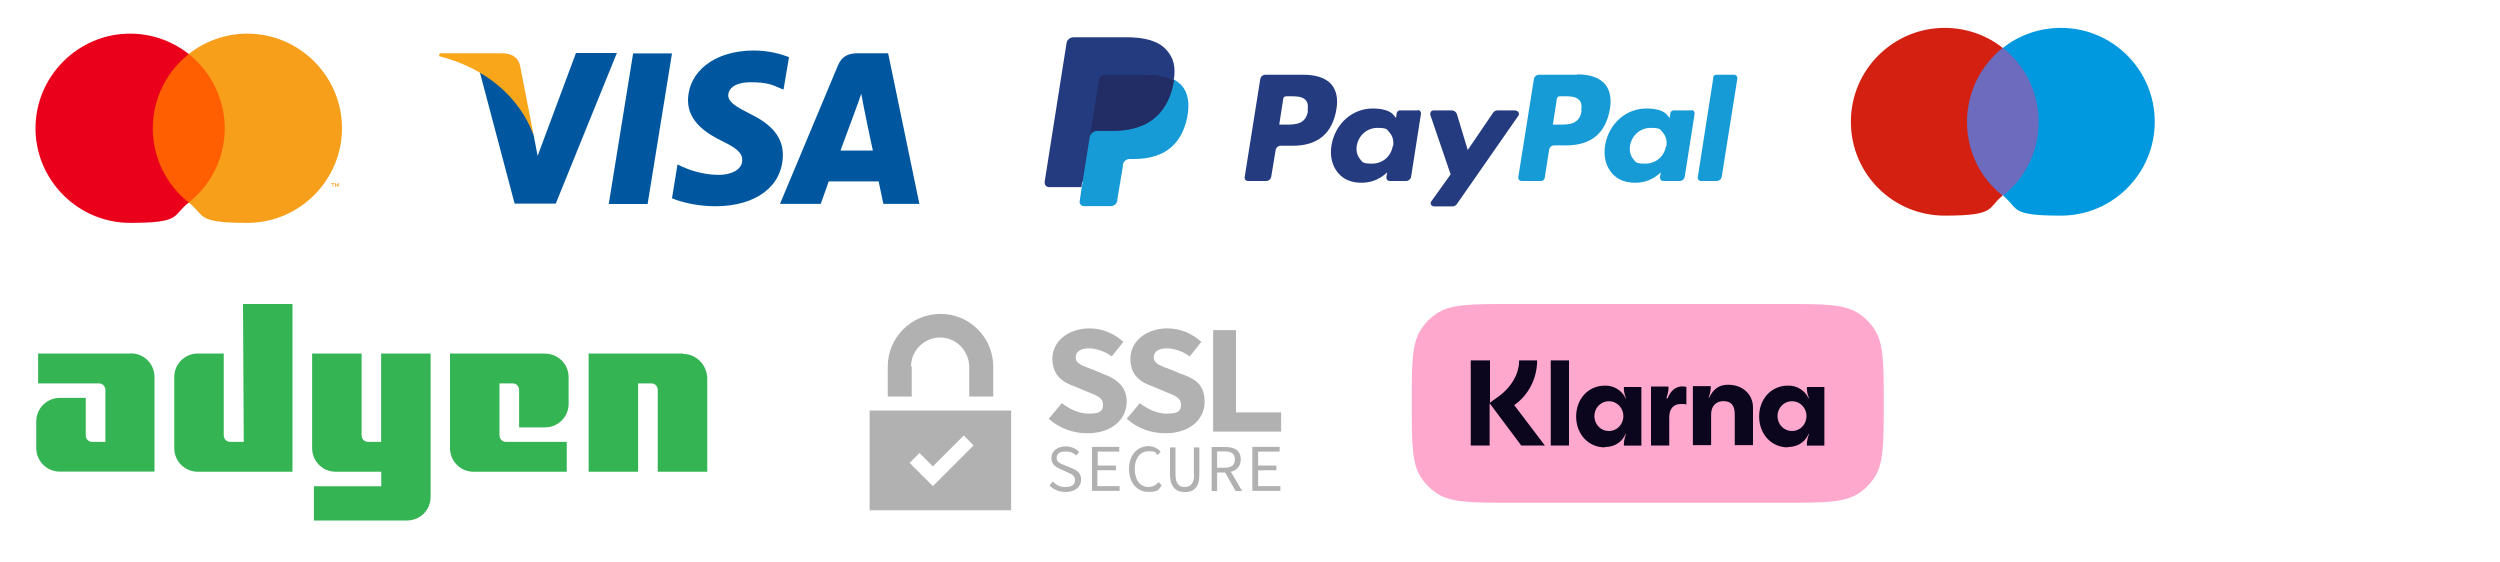
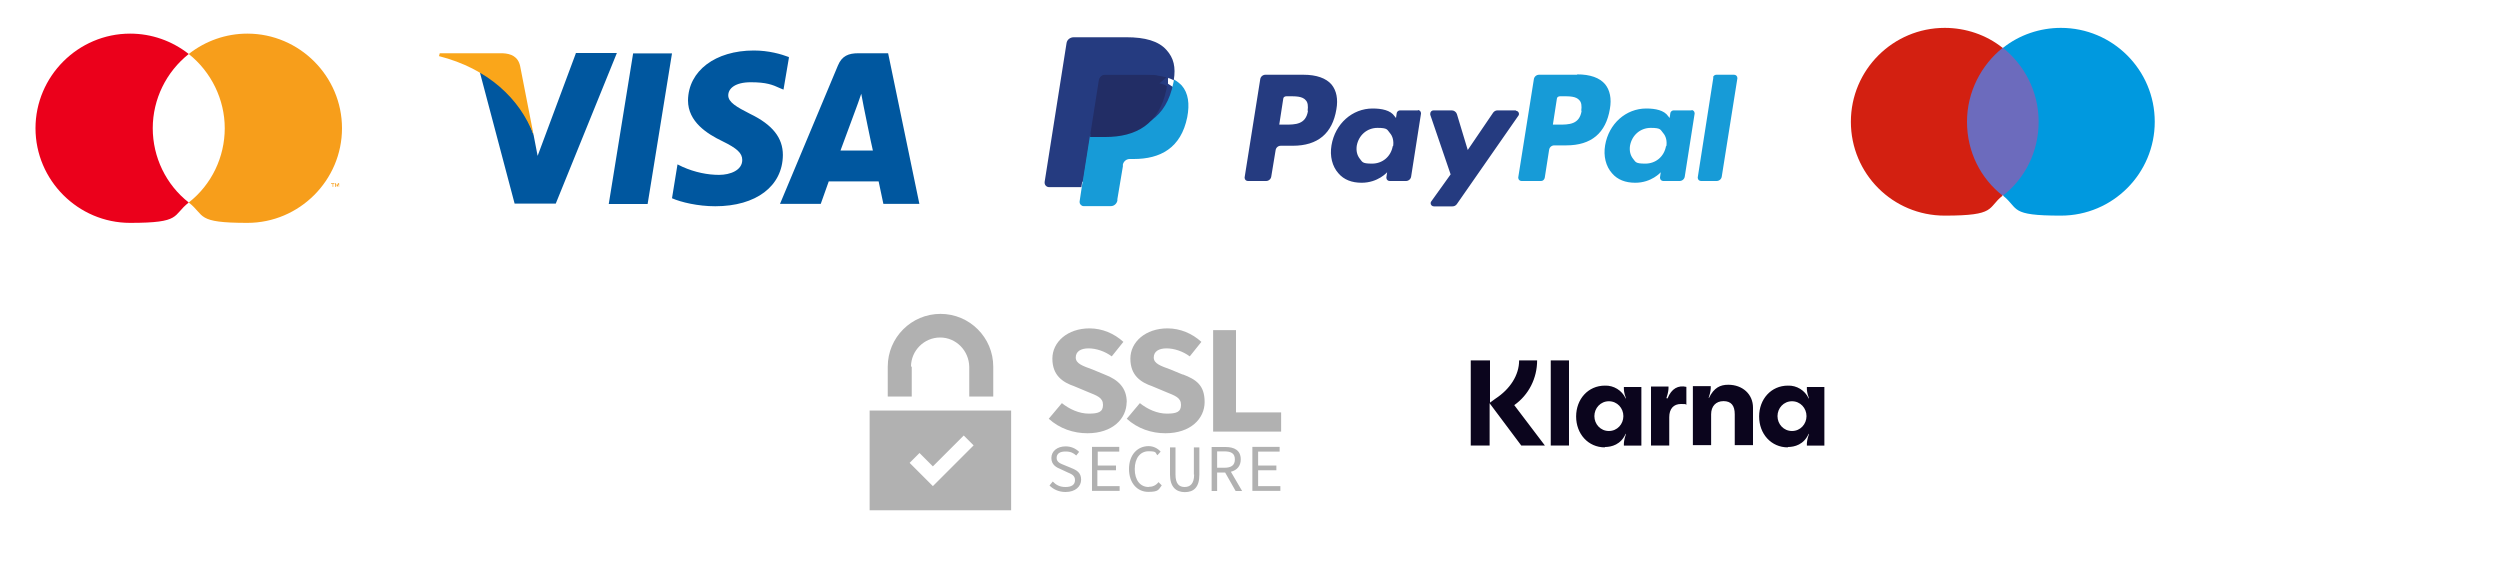
<svg xmlns="http://www.w3.org/2000/svg" viewBox="0 0 2000 449.9">
  <clipPath id="a">
    <path d="m1108.1 185.3h423.5v275.4h-423.5z" />
  </clipPath>
  <clipPath id="b">
    <path d="m1129.4 243.5h377.5v158.9h-377.5z" />
  </clipPath>
-   <path d="m104.5 282.8h-74v23.9h48.6c3.2 0 5.2 2.6 5.2 5.2v41.6h-10.5c-3.2 0-5.2-2.6-5.2-5.2v-30h-20.7c-10.5 0-18.9 8.4-18.9 18.9v21.2c0 10.5 8.4 18.9 18.9 18.9h75.7v-75.7c0-10.5-8.4-18.9-18.9-18.9h-.3zm90.2 70.7h-10.5c-3.2 0-5.2-2.6-5.2-5.2v-65.5h-20.7c-10.5 0-18.9 8.4-18.9 18.9v56.8c0 10.5 8.4 18.9 18.9 18.9h75.7v-134.2h-39.6l.6 110.3zm110.3 0h-10.5c-3.2 0-5.2-2.6-5.2-5.2v-65.5h-39.6v75.7c0 10.5 8.4 18.9 18.9 18.9h36.4v11.6h-53.9v27.4h74.5c10.5 0 18.9-8.4 18.9-18.9v-114.7h-39.6v70.7zm131-70.7h-76v75.7c0 10.5 8.4 18.9 18.9 18.9h74.5v-23.9h-48.6c-3.2 0-5.2-2.6-5.2-5.2v-41.6h10.5c3.2 0 5.2 2.6 5.2 5.2v30h20.7c10.5 0 18.9-8.4 18.9-18.9v-21.2c0-10.5-8.4-18.9-18.9-18.9zm110.3 0h-75.4v94.6h39.6v-70.7h10.5c3.2 0 5.2 2.6 5.2 5.2v65.5h39.6v-75.4c-.6-10.5-9-18.9-19.5-18.9z" fill="#35b454" />
  <path d="m695.7 408.2h113.2v-79.8h-113.2zm39.8-45.9 10.8 10.8 24.7-24.7 7.9 7.9-32.6 32.6-18.6-18.6 7.9-7.9zm-6.7-69c0-12.8 10.5-23.3 23.3-23.3s23 10.5 23.3 23.3v23.9h19.2v-23.9c0-23.3-18.9-42.2-42.2-42.2s-42.2 18.9-42.2 42.2v23.9h19.2v-23.9zm172.6 28.5c0-11.4-6.7-18-17.5-22.1l-9.9-4.1c-7.9-2.9-13.4-4.7-13.4-9.6s4.1-7.3 10.2-7.3 13.1 2.3 18.6 6.4l9.3-11.6c-7.3-6.7-16.9-10.8-27.1-10.8-17.5 0-29.7 10.8-29.7 24.2s8.2 18.9 17.5 22.1l10.5 4.4c7.9 3.2 12.5 4.7 12.5 10.5s-3.8 7-11.4 7-15.4-3.5-21.5-8.4l-10.5 12.5c8.7 7.9 19.8 11.6 30.9 11.6 20.1 0 31.4-11.6 31.4-25v.3zm44.9-22.1-9.9-4.1c-7.9-2.9-13.4-4.7-13.4-9.6s4.1-7.3 10.2-7.3 13.1 2.3 18.6 6.4l9.3-11.6c-7.3-6.7-16.9-10.8-27.1-10.8-17.5 0-29.7 10.8-29.7 24.2s8.2 18.9 17.5 22.1l10.5 4.4c7.9 3.2 12.5 4.7 12.5 10.5s-3.8 7-11.4 7-15.4-3.5-21.5-8.4l-10.5 12.5c8.7 7.9 19.8 11.6 30.9 11.6 20.1 0 31.4-11.6 31.4-25s-6.7-18-17.5-22.1v.3zm42.5 30.2v-65.8h-18.3v81.2h54.4v-15.4zm-132.2 44.3-4.9-2c-2.9-1.2-6.4-2.3-6.4-5.8s2.6-5.2 7-5.2 6.4 1.2 8.7 3.2l2.3-2.9c-2.9-2.9-6.7-4.4-10.8-4.4-6.7 0-11.4 3.8-11.4 9.3s4.1 7.6 7.6 9l4.9 2.3c3.5 1.5 6.4 2.6 6.4 6.4s-2.9 5.5-7.6 5.5-7.6-1.7-10.2-4.4l-2.6 3.2c3.2 3.2 7.6 5.2 12.8 5.2 7.9 0 12.5-4.4 12.5-9.9s-3.5-7.6-7.9-9.3l-.6-.3zm21.6 2h14.6v-3.8h-14.6v-11.1h17.2v-3.8h-21.8v35.2h22.1v-3.8h-17.8v-12.8h.3zm40.7 13.4c-6.7 0-11.1-5.5-11.1-14.3s4.4-14.3 11.1-14.3 5.2 1.2 7 3.2l2.6-2.9c-2.3-2.6-5.8-4.4-9.6-4.4-9 0-15.7 7-15.7 18.3s6.7 18.3 15.4 18.3 8.2-2 10.8-5.2l-2.6-2.6c-2 2.6-4.7 3.8-7.9 3.8zm36.4-9.9c0 7.3-3.2 9.9-7.6 9.9s-7.3-2.6-7.3-9.9v-21.8h-4.4v21.8c0 9.9 4.9 14 11.9 14s11.6-3.8 11.6-14v-21.8h-4.4v21.8zm37.3-12.2c0-7.3-5.2-9.9-12.2-9.9h-11.1v35.2h4.4v-14.8h6.4l8.4 14.8h5.2l-9-15.4c4.7-1.2 7.9-4.4 7.9-9.9zm-13.1 6.7h-5.8v-13.1h5.8c5.5 0 8.4 1.7 8.4 6.4s-2.9 6.7-8.4 6.7zm27 2h14.6v-3.8h-14.6v-11.1h17.2v-3.8h-21.8v35.2h22.4v-3.8h-17.8v-12.8z" fill="#b1b1b1" />
  <path d="m518.1 163.2h-31.1l19.5-120.5h31.1zm112.9-117.6c-6.1-2.3-16-5.2-27.9-5.2-30.9 0-52.4 16.3-52.7 39.9 0 17.2 15.4 26.8 27.4 32.6 11.9 5.8 16 9.6 16 15.1 0 8.2-9.6 11.9-18.6 11.9s-19.2-2-29.1-6.4l-4.1-2-4.4 27.1c7.3 3.2 20.7 6.4 34.6 6.4 32.6 0 53.9-16 54.1-41 0-13.7-8.2-24.2-26.2-32.9-10.8-5.5-17.5-9.3-17.5-14.8s5.5-10.5 18-10.5 17.5 2 23.3 4.7l2.9 1.2 4.4-25.9h-.3zm41.4 74.8c2.6-7 12.5-33.8 12.5-33.8s2.6-7 4.1-11.6l2 10.5s5.8 28.8 7.3 34.9zm38.4-77.8h-24.2c-7.6 0-13.1 2-16.3 9.9l-46.3 110.6h32.6l6.4-18h39.9c.9 4.4 3.8 18 3.8 18h28.8l-25-120.5zm-250.1 0-30.6 82.1-3.2-16.6c-5.5-19.2-23.3-40.2-43.1-50.6l27.9 105.4h32.9l48.9-120.5h-32.9v.3z" fill="#00579f" />
  <path d="m401.9 42.6h-50.1l-.6 2.3c39 9.9 64.9 34.1 75.7 63.2l-10.8-55.3c-1.7-7.6-7.3-9.9-14-10.2h-.3z" fill="#faa61a" />
  <path d="m1042.9 59.8h-30.6c-2 0-3.8 1.5-4.1 3.5l-12.5 78.6v.3c0 1.5 1.2 2.6 2.6 2.6h14.6c2 0 3.8-1.5 4.1-3.5l3.5-21.2c.3-2 2-3.5 4.1-3.5h9.6c20.1 0 31.7-9.9 34.9-29.1 1.5-8.4 0-15.1-3.8-19.8-4.4-5.2-12.2-7.9-22.4-7.9zm3.5 28.8c-1.7 11.1-10.2 11.1-18.3 11.1h-4.7l3.2-20.7c0-1.2 1.2-2 2.6-2h2c5.5 0 10.8 0 13.4 3.2 1.7 1.7 2 4.7 1.5 8.4zm88.2-.3h-14.6c-1.2 0-2.3.9-2.6 2l-.6 4.1-1.2-1.5c-3.2-4.7-10.2-6.1-17.5-6.1-16.3 0-30 12.2-32.9 29.4-1.5 8.7.6 16.9 5.5 22.4 4.4 5.2 10.8 7.6 18.6 7.6 13.1 0 20.4-8.4 20.4-8.4l-.6 4.1v.3c0 1.5 1.2 2.6 2.6 2.6h13.1c2 0 3.8-1.5 4.1-3.5l7.9-50.4v-.3c0-1.5-1.2-2.6-2.6-2.6l.3.3zm-20.4 28.6c-1.5 8.4-8.2 14-16.6 14s-7.6-1.5-9.9-4.1c-2-2.6-2.9-6.1-2.3-10.2 1.5-8.4 8.2-14.3 16.6-14.3s7.6 1.5 9.9 4.1 3.2 6.4 2.6 10.5zm98.7-28.6h-14.8c-1.5 0-2.6.6-3.5 1.7l-20.4 30-8.7-28.8c-.6-1.7-2.3-2.9-4.1-2.9h-14.6c-1.5 0-2.6 1.2-2.6 2.6s0 .6 0 .9l16.3 47.7-15.4 21.5c-.3.3-.6.9-.6 1.5 0 1.5 1.2 2.6 2.6 2.6h14.8c1.5 0 2.6-.6 3.5-1.7l49.2-70.7c.3-.3.6-.9.6-1.5 0-1.5-1.2-2.6-2.6-2.6z" fill="#253b80" />
  <path d="m1261.8 59.8h-30.6c-2 0-3.8 1.5-4.1 3.5l-12.5 78.6v.3c0 1.5 1.2 2.6 2.6 2.6h15.7c1.5 0 2.6-1.2 2.9-2.6l3.5-22.4c.3-2 2-3.5 4.1-3.5h9.6c20.1 0 31.7-9.9 34.9-29.1 1.5-8.4 0-15.1-3.8-19.8-4.4-5.2-11.9-7.9-22.4-7.9v.3zm3.5 28.8c-1.7 11.1-10.2 11.1-18.3 11.1h-4.7l3.2-20.7c0-1.2 1.2-2 2.6-2h2c5.5 0 10.8 0 13.4 3.2 1.7 1.7 2 4.7 1.5 8.4zm88.2-.3h-14.6c-1.2 0-2.3.9-2.6 2l-.6 4.1-1.2-1.5c-3.2-4.7-10.2-6.1-17.5-6.1-16.3 0-30 12.2-32.9 29.4-1.5 8.7.6 16.9 5.5 22.4 4.4 5.2 10.8 7.6 18.6 7.6 13.1 0 20.4-8.4 20.4-8.4l-.6 4.1v.3c0 1.5 1.2 2.6 2.6 2.6h13.1c2 0 3.8-1.5 4.1-3.5l7.9-50.4v-.3c0-1.5-1.2-2.6-2.6-2.6l.3.3zm-20.7 28.6c-1.5 8.4-8.2 14-16.6 14s-7.6-1.5-9.9-4.1c-2-2.6-2.9-6.1-2.3-10.2 1.5-8.4 8.2-14.3 16.6-14.3s7.6 1.5 9.9 4.1 3.2 6.4 2.6 10.5zm37.9-55-12.5 80v.3c0 1.5 1.2 2.6 2.6 2.6h12.5c2 0 3.8-1.5 4.1-3.5l12.5-78.6v-.3c0-1.5-1.2-2.6-2.6-2.6h-14.3c-1.2 0-2.3.9-2.6 2h.3z" fill="#179bd7" />
  <path d="m868.3 160.2 2.3-14.8h-30.3l17.5-110c0-.3 0-.6.6-.9 0 0 .6-.3.9-.3h41.9c14 0 23.6 2.9 28.5 8.7 2.3 2.6 3.8 5.5 4.7 8.7s.9 7 0 11.9v3.5l2.3 1.5c2 1.2 3.5 2.3 4.7 3.8 2 2.3 3.2 5.2 3.8 8.7s.3 7.9-.6 12.5c-1.2 5.5-2.9 10.5-5.2 14.3-2 3.5-4.9 6.7-8.2 9-3.2 2.3-6.7 3.8-11.1 4.9-4.1 1.2-8.7 1.5-13.7 1.5h-3.2c-2.3 0-4.7.9-6.4 2.3s-2.9 3.5-3.2 5.8v1.5l-4.4 26.2v.9c0 .3-.3.6-.6.6h-20.4v-.3z" fill="#253b80" />
  <path d="m939 63.9c0 .9 0 1.7-.3 2.3-5.5 28.5-24.5 38.4-48.9 38.4h-12.2c-2.9 0-5.5 2-5.8 4.9l-6.4 40.2-1.7 11.4v.6c0 1.7 1.5 3.2 3.2 3.2h21.8c2.6 0 4.7-2 5.2-4.4v-1.2l4.4-26.2v-1.5c.6-2.6 2.9-4.4 5.5-4.4h3.2c21.2 0 37.8-8.7 42.8-33.5 2-10.5.9-19.2-4.4-25.3-1.7-1.7-3.8-3.5-6.1-4.7h-.3z" fill="#179bd7" />
-   <path d="m933.5 61.6c-1.7-.6-3.5-.9-5.5-1.2-3.5-.6-7.3-.9-10.8-.9h-32.9c-2.6 0-4.7 2-5.2 4.4l-7 44.5v1.2c0-2.9 2.9-4.9 5.8-4.9h12.2c24.2 0 43.1-9.9 48.9-38.4 0-.9.3-1.7.3-2.3-1.5-.9-2.9-1.5-4.7-2-.3 0-.9 0-1.2-.3z" fill="#222d65" />
+   <path d="m933.5 61.6c-1.7-.6-3.5-.9-5.5-1.2-3.5-.6-7.3-.9-10.8-.9h-32.9c-2.6 0-4.7 2-5.2 4.4l-7 44.5v1.2h12.2c24.2 0 43.1-9.9 48.9-38.4 0-.9.3-1.7.3-2.3-1.5-.9-2.9-1.5-4.7-2-.3 0-.9 0-1.2-.3z" fill="#222d65" />
  <path d="m878.7 64.2c.3-2.6 2.6-4.4 5.2-4.4h32.9c3.8 0 7.6 0 10.8.9 2.3.3 4.4.9 6.7 1.5 1.5.6 3.2 1.2 4.7 2 1.7-10.5 0-17.8-5.8-24.2-6.4-7.3-17.5-10.2-32-10.2h-42.2c-2.9 0-5.5 2-5.8 4.9l-17.5 110.9v.6c0 2 1.7 3.5 3.5 3.5h25.9l6.4-41.3 7-44.5.3.3z" fill="#253b80" />
  <path d="m1569.5 38.3h65.8v117.9h-65.8z" fill="#6c6bbd" />
  <path d="m1573.6 97.4c0-23.9 11.4-45.4 28.5-59.1-13.1-10.5-29.7-16-46.3-16-41.3 0-75.1 33.5-75.1 75.1s33.5 75.1 75.1 75.1 33.8-6.1 46.3-16c-17.5-13.7-28.5-34.9-28.5-59.1" fill="#d32011" />
  <path d="m1723.8 97.4c0 41.3-33.5 75.1-75.1 75.1s-33.2-5.5-46.3-16c17.5-13.7 28.5-34.9 28.5-59.1s-11.4-45.4-28.5-59.1c13.1-10.5 29.7-16 46.3-16 41.3 0 75.1 33.5 75.1 75.1" fill="#0099df" />
  <path d="m151.3-30.4h285.3v234h-285.3z" fill="none" />
-   <path d="m118.1 43.2h66.4v119.1h-66.4z" fill="#ff5f00" />
  <path d="m122.2 102.6c0-23.3 10.8-45.1 28.8-59.4-13.4-10.5-29.7-16.3-46.9-16.3-41.6 0-75.7 34.1-75.7 75.7s34.1 75.7 75.7 75.7 33.5-5.8 46.9-16.3c-18.3-14.3-28.8-36.4-28.8-59.4z" fill="#eb001b" />
  <path d="m273.6 102.6c0 41.6-34.1 75.7-75.7 75.7s-33.5-5.8-46.9-16.3c18.3-14.3 28.8-36.4 28.8-59.4s-10.8-45.1-28.8-59.4c13.4-10.5 29.7-16.3 46.9-16.3 41.6 0 75.7 34.1 75.7 75.7zm-7 46.9v-2.3h.9v-.6h-2.6v.6h1.2v2.3h.6zm4.7 0v-2.9h-.9l-.9 2-.9-2h-.6v2.9h.6v-2.3l.9 2h.6l.9-2v2.3h.6z" fill="#f79e1b" />
  <g clip-path="url(#a)">
    <g clip-path="url(#b)">
-       <path d="m1129.4 322.7c0-32.3 0-48.6 7.9-60 3.2-4.7 7-8.4 11.6-11.6 11.4-7.9 27.7-7.9 60-7.9h218.6c32.3 0 48.3 0 60 7.9 4.7 3.2 8.4 7 11.6 11.6 7.9 11.4 7.9 27.7 7.9 60s0 48.6-7.9 60c-3.2 4.7-7 8.4-11.6 11.6-11.6 7.9-27.7 7.9-60 7.9h-218.6c-32.3 0-48.6 0-60-7.9-4.7-3.2-8.4-7-11.6-11.6-7.9-11.4-7.9-27.7-7.9-60z" fill="#ffa8cd" />
      <path d="m1433.6 344.8c-6.7 0-11.6-5.5-11.6-11.9s4.9-11.9 11.6-11.9 11.6 5.5 11.6 11.9-4.9 11.9-11.6 11.9zm-3.3 12.8c5.5 0 12.8-2 16.6-10.5h.3c-1.7 4.7-1.7 7.6-1.7 8.2v1.2h14v-46.9h-14v1.2c0 .9 0 3.5 1.7 7.9h-.3c-2.9-6.4-9.6-10.5-16.6-10.2-13.4 0-23 10.8-23 24.7s9.6 24.7 23 24.7zm-47.7-49.8c-6.4 0-11.4 2.3-15.4 10.5h-.3c1.7-4.9 1.7-7.6 1.7-8.2v-1.2h-14.3v47.2h14.6v-24.7c0-6.4 3.8-10.5 9.9-10.5s9 3.5 9 10.5v24.7h14.6v-30c0-10.8-8.4-18.3-19.8-18.3zm-49.2 10.8h-.3c1.7-4.9 1.7-7.6 1.7-8.2v-1.2h-14v47.2h14.6v-22.7c0-6.7 3.5-10.5 9.3-10.5s2.6 0 4.4.6v-14.3c-6.4-1.5-11.9 1.2-15.1 9.3l-.6-.3zm-46.3 26.2c-6.7 0-11.6-5.5-11.6-11.9s4.9-11.9 11.6-11.9 11.6 5.5 11.6 11.9-4.9 11.9-11.6 11.9zm-3.2 12.8c5.5 0 12.8-2 16.6-10.5h.3c-1.7 4.7-1.7 7.6-1.7 8.2v1.2h14v-46.9h-14v1.2c0 .9 0 3.5 1.7 7.9h-.3c-2.9-6.4-9.6-10.5-16.6-10.2-13.4 0-23 10.8-23 24.7s9.6 24.7 23 24.7zm-43.3-1.2h14.6v-68.1h-14.6zm-10.5-68.1h-14.8c0 11.9-7.3 23-18.9 30.6l-4.4 3.2v-33.8h-15.4v68.1h15.1v-33.8l25.3 33.8h18.9l-24.5-32.3c11.6-8.2 18.3-21.5 18.3-35.8h.3z" fill="#0b051d" />
    </g>
  </g>
</svg>